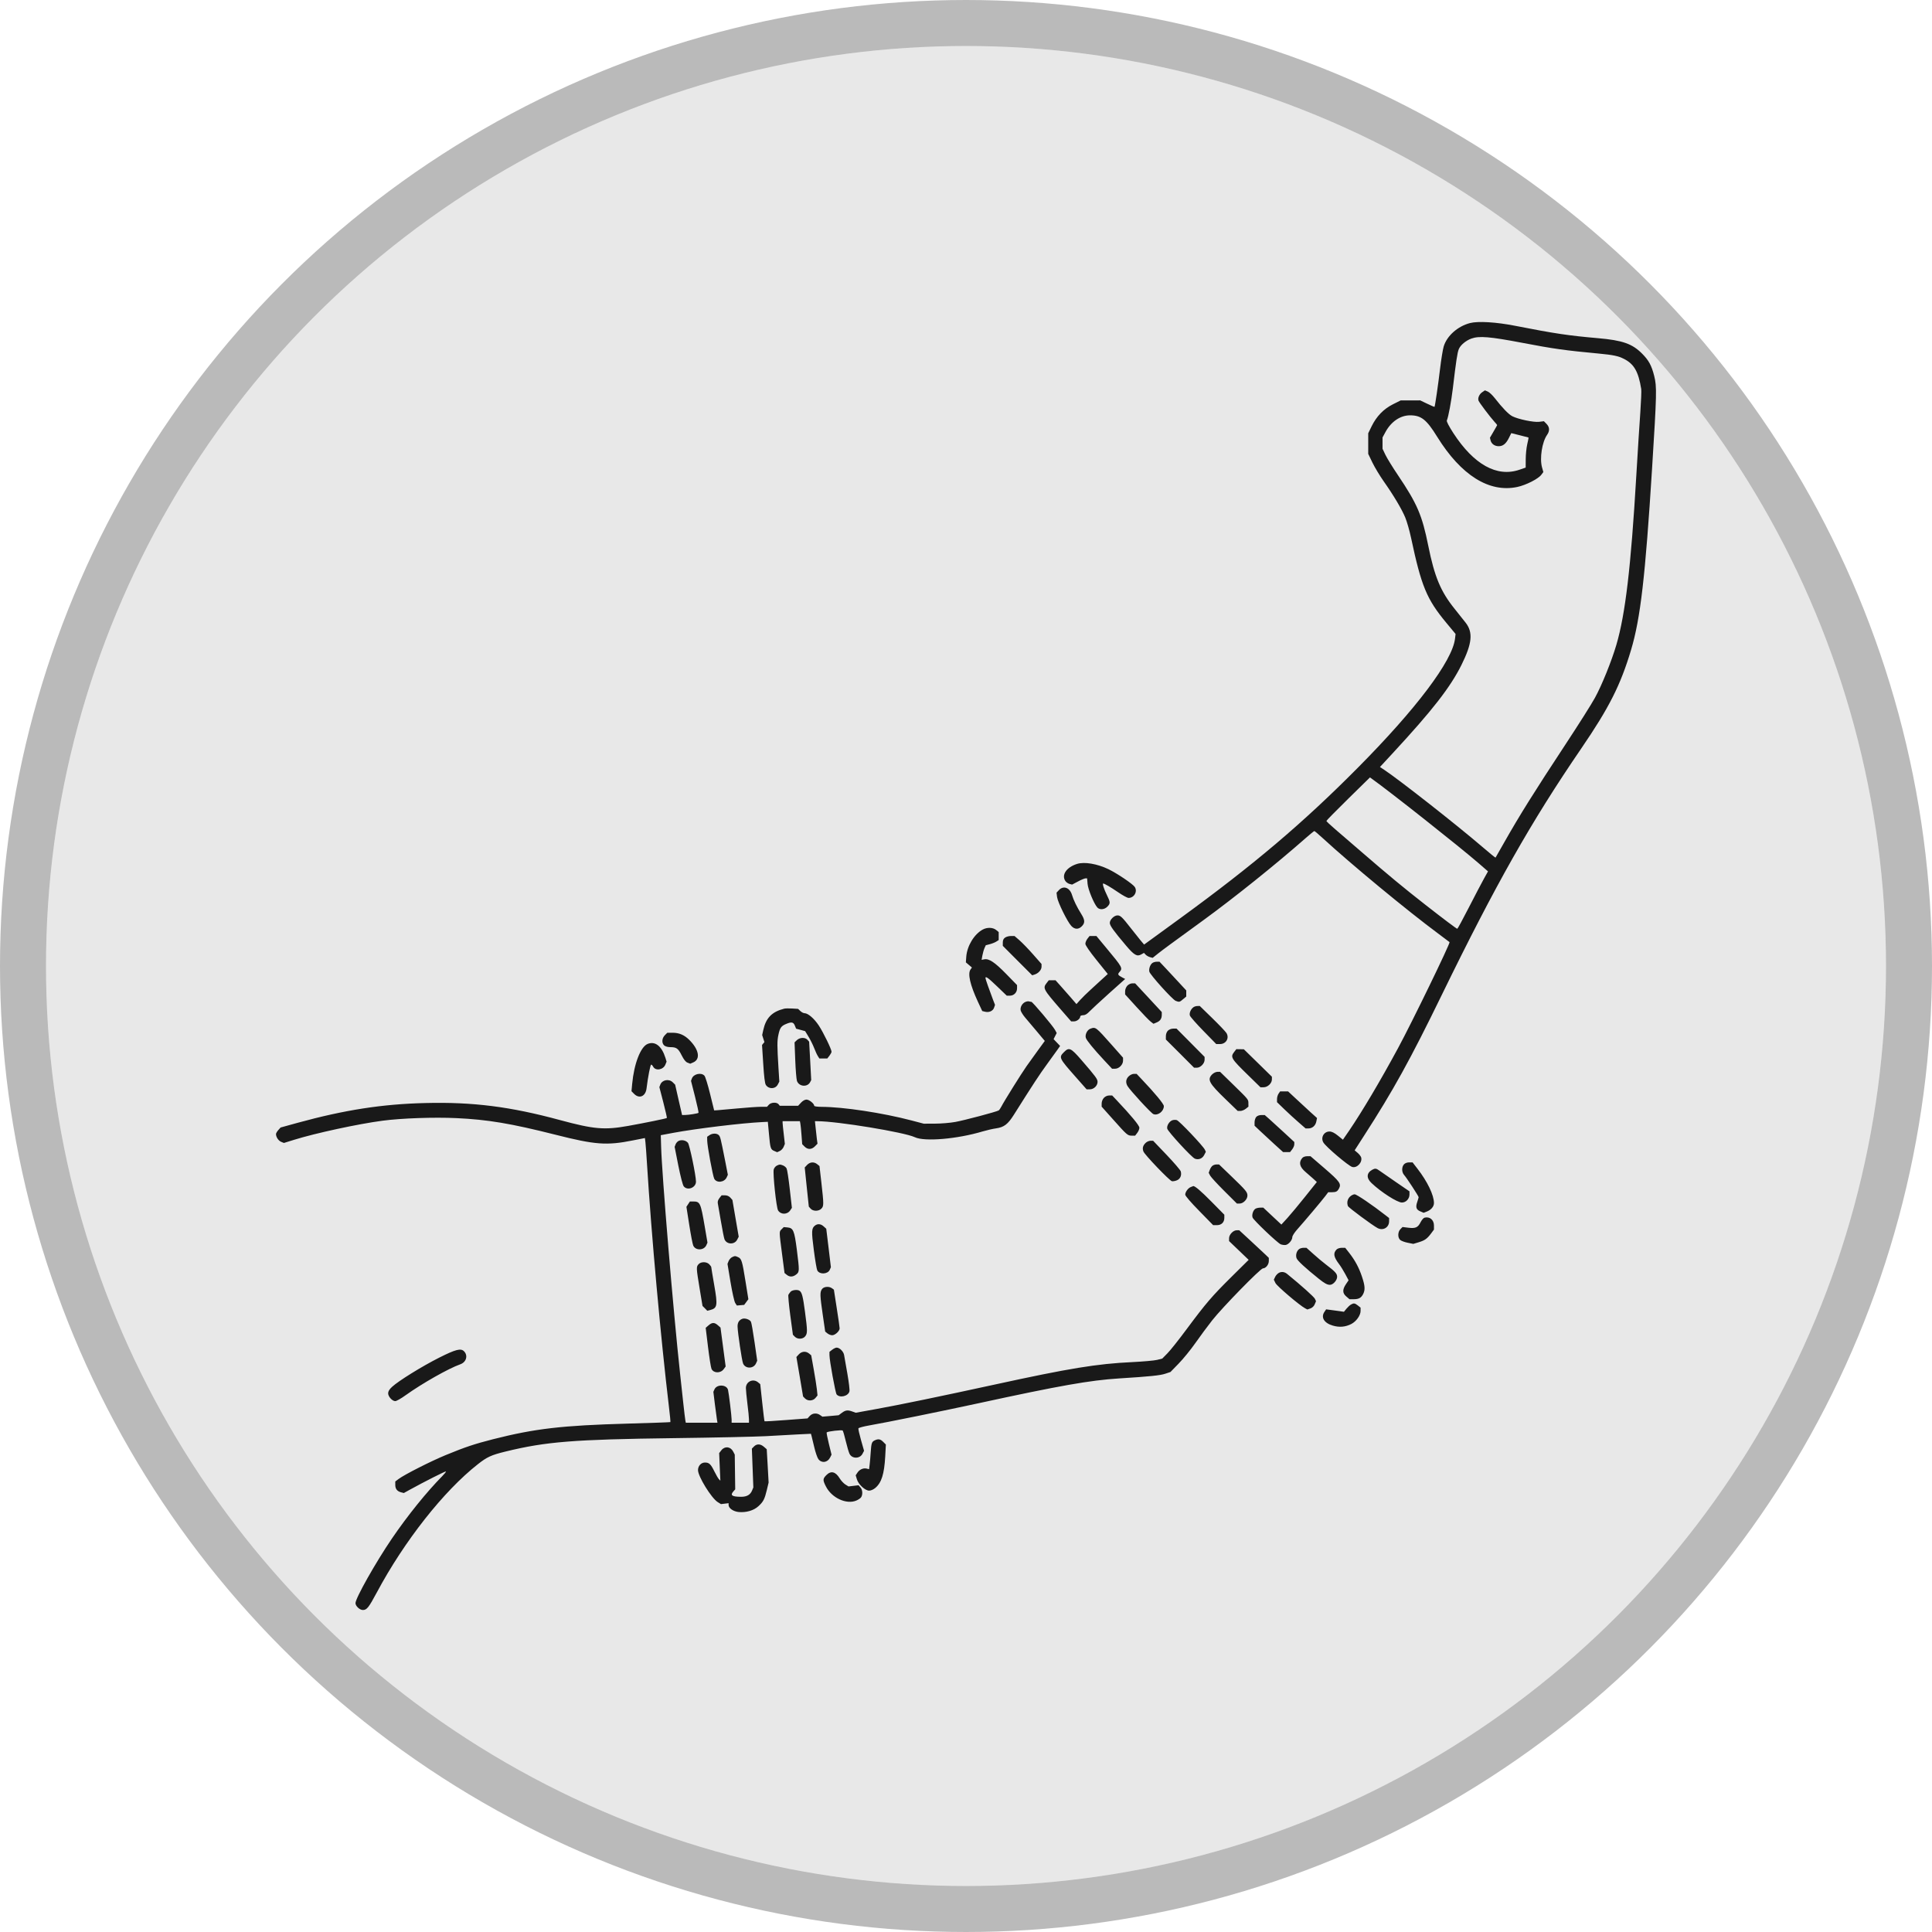
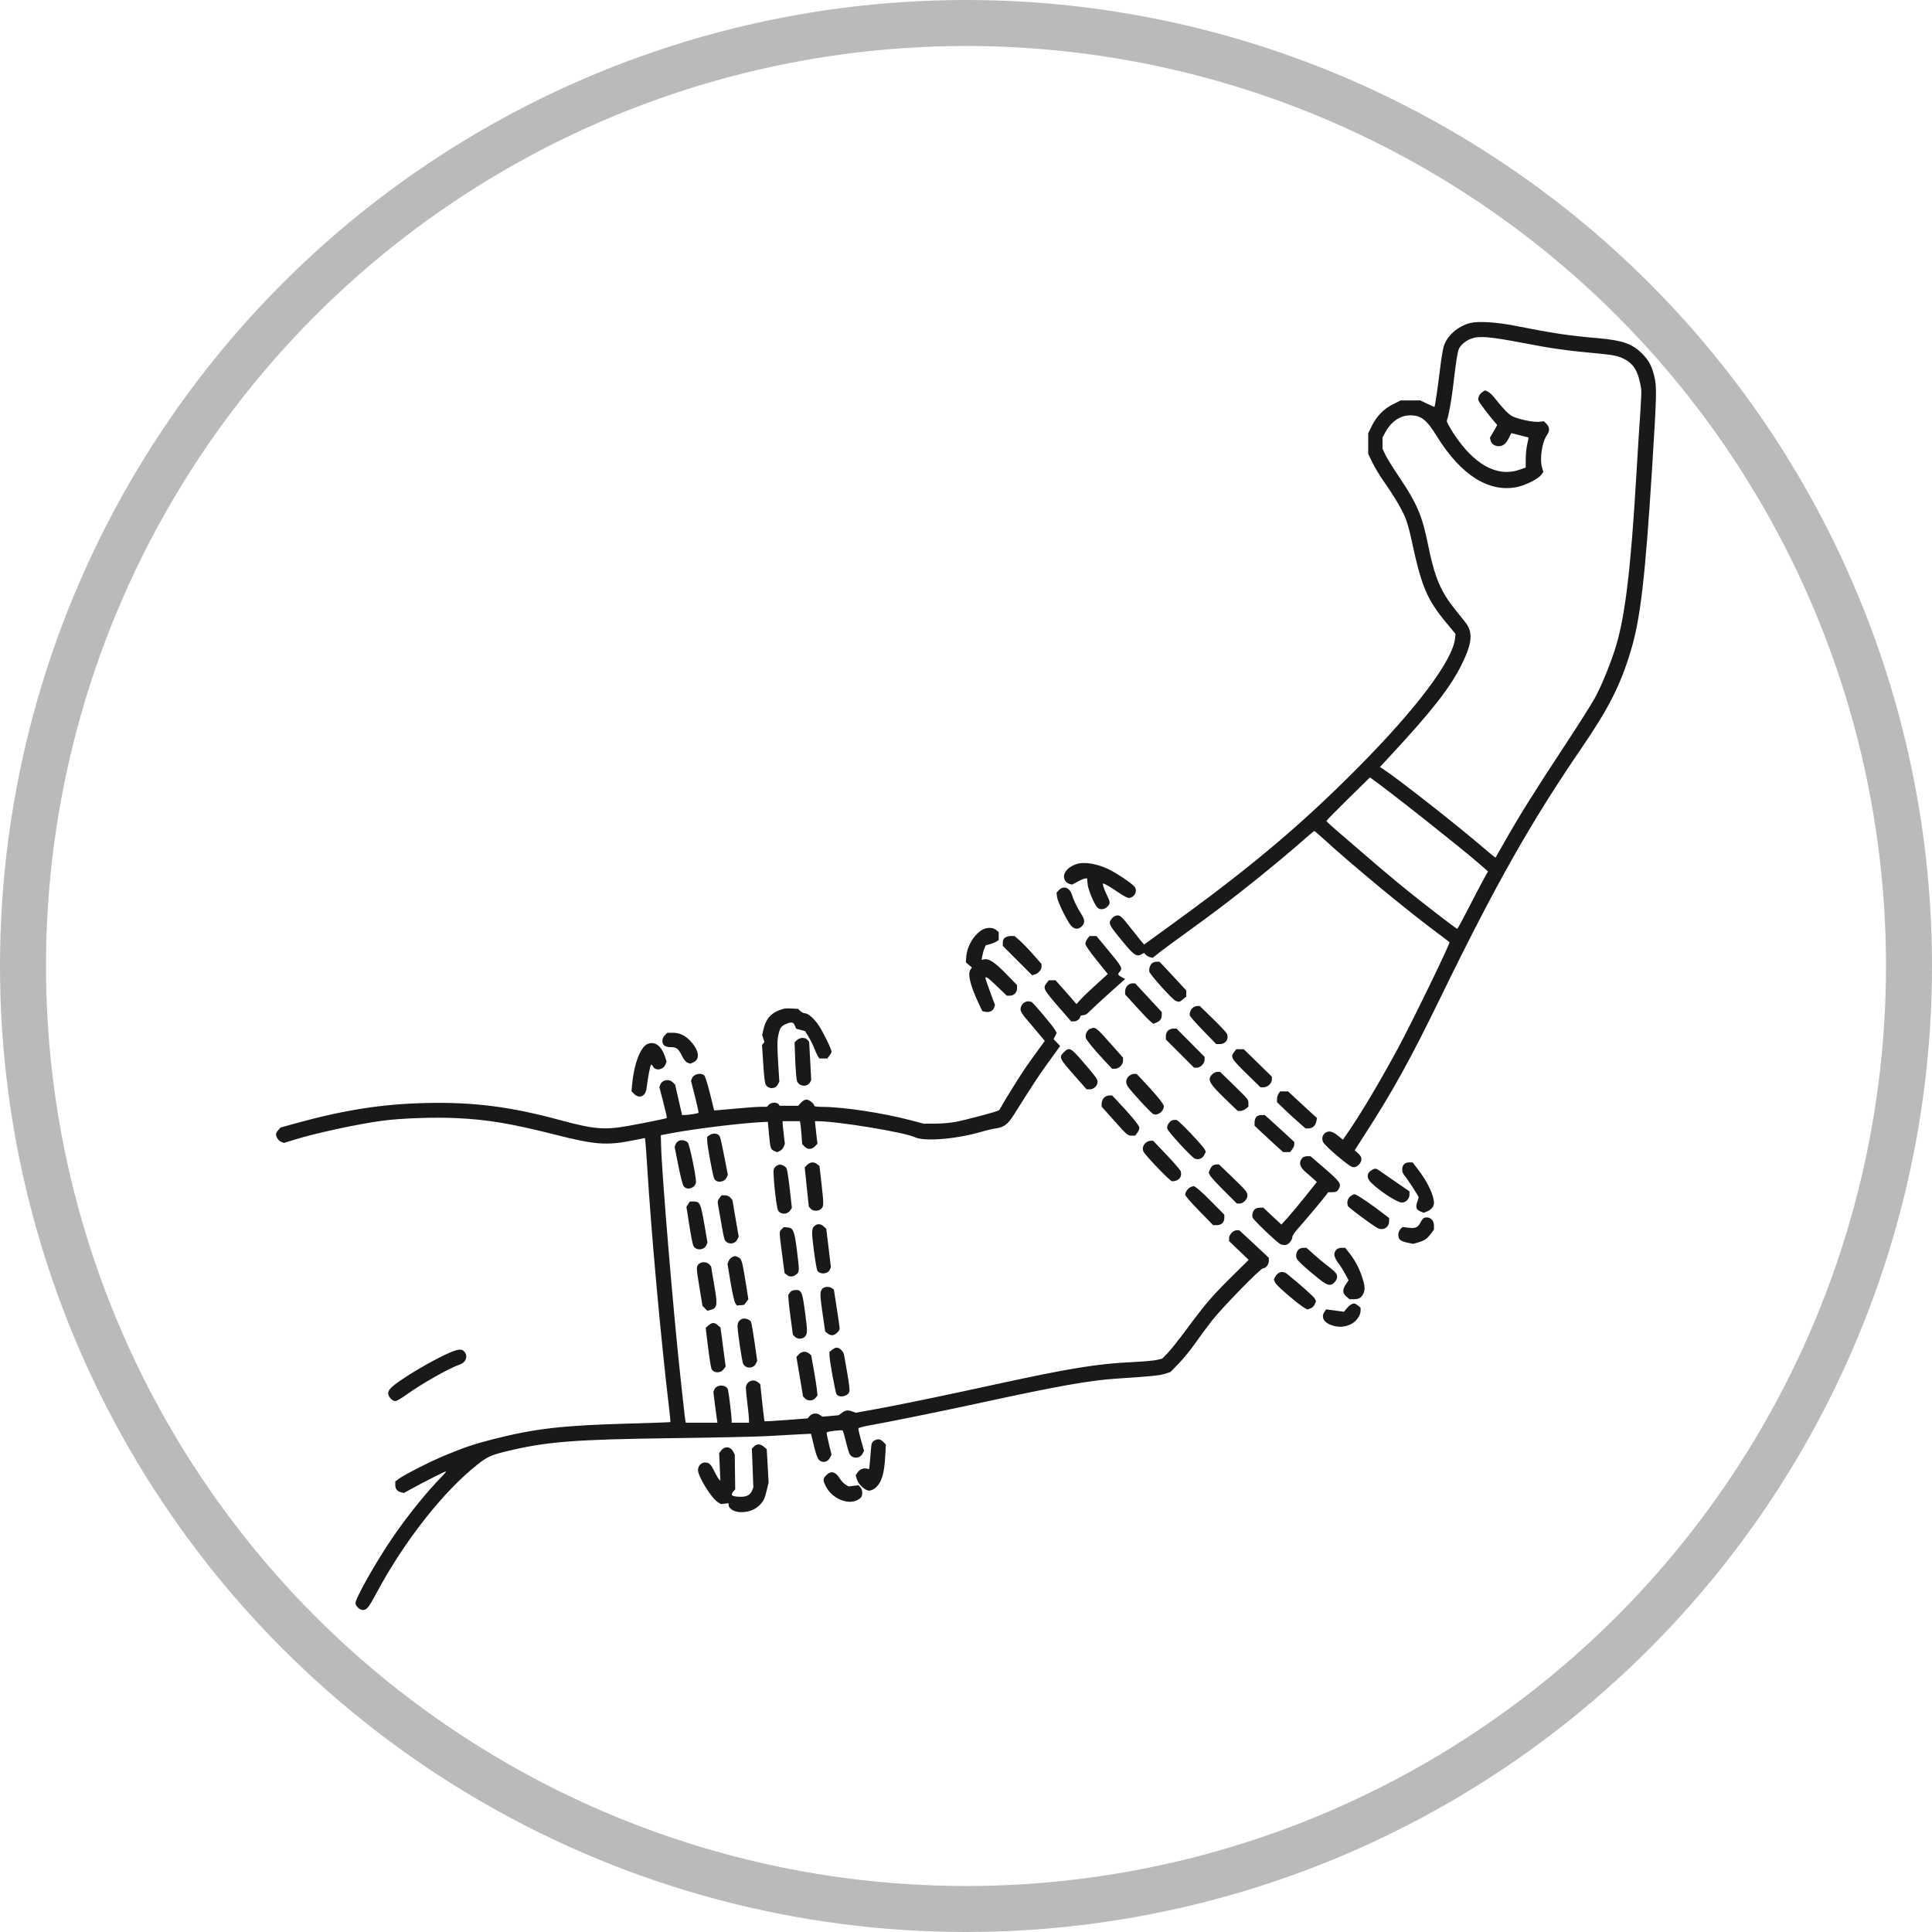
<svg xmlns="http://www.w3.org/2000/svg" fill="none" viewBox="0 0 42 42" height="42" width="42">
-   <circle fill-opacity="0.1" fill="#191919" r="20" cy="21" cx="21" />
  <circle stroke-opacity="0.3" stroke="#191919" r="20.5" cy="21" cx="21" />
  <path fill="#191919" d="M31.957 7.023C31.688 7.093 31.452 7.303 31.384 7.535C31.365 7.6 31.329 7.819 31.305 8.022C31.264 8.371 31.196 8.831 31.185 8.844C31.182 8.848 31.111 8.818 31.027 8.777L30.874 8.704L30.661 8.705L30.449 8.705L30.281 8.789C30.079 8.89 29.924 9.05 29.817 9.269L29.744 9.419V9.643V9.867L29.836 10.058C29.887 10.162 29.996 10.343 30.078 10.46C30.293 10.764 30.475 11.07 30.55 11.253C30.586 11.34 30.642 11.537 30.675 11.691C30.899 12.745 31.015 13.025 31.439 13.536L31.643 13.782L31.631 13.883C31.575 14.367 30.788 15.411 29.508 16.7C28.323 17.894 27.254 18.799 25.666 19.956C25.484 20.089 25.23 20.273 25.103 20.366L24.872 20.534L24.798 20.447C24.757 20.398 24.662 20.279 24.586 20.181C24.395 19.936 24.358 19.9 24.293 19.9C24.22 19.9 24.126 19.993 24.126 20.064C24.126 20.122 24.21 20.238 24.48 20.557C24.656 20.765 24.719 20.801 24.812 20.747L24.869 20.715L24.907 20.755C24.928 20.776 24.971 20.8 25.002 20.808L25.058 20.823L25.174 20.73C25.278 20.647 25.465 20.51 26.165 20.001C26.832 19.515 27.737 18.79 28.387 18.217C28.481 18.134 28.565 18.066 28.573 18.066C28.58 18.066 28.66 18.134 28.751 18.217C29.372 18.788 30.591 19.796 31.273 20.301C31.395 20.391 31.502 20.472 31.512 20.481C31.533 20.5 30.69 22.236 30.392 22.786C30.007 23.498 29.612 24.164 29.328 24.581L29.194 24.776L29.084 24.687C29.007 24.625 28.952 24.598 28.902 24.598C28.779 24.598 28.705 24.731 28.77 24.838C28.827 24.933 29.307 25.34 29.394 25.368C29.498 25.401 29.623 25.268 29.59 25.16C29.582 25.135 29.547 25.09 29.512 25.061L29.449 25.007L29.649 24.696C30.29 23.702 30.655 23.042 31.346 21.623C32.514 19.227 33.283 17.868 34.376 16.27C34.98 15.386 35.228 14.897 35.458 14.128C35.662 13.447 35.768 12.532 35.915 10.177C36.017 8.549 36.02 8.408 35.961 8.173C35.903 7.943 35.843 7.834 35.696 7.686C35.484 7.473 35.271 7.398 34.741 7.352C34.091 7.295 33.809 7.253 32.935 7.082C32.522 7.001 32.133 6.978 31.957 7.023ZM31.987 7.36C31.866 7.404 31.749 7.502 31.713 7.59C31.682 7.665 31.654 7.847 31.583 8.447C31.549 8.728 31.487 9.063 31.453 9.141C31.444 9.162 31.497 9.264 31.595 9.416C32.04 10.1 32.542 10.379 33.03 10.212L33.167 10.165L33.168 9.983C33.168 9.882 33.183 9.736 33.201 9.657C33.22 9.579 33.232 9.513 33.229 9.511C33.225 9.51 33.14 9.488 33.038 9.462L32.854 9.416L32.801 9.523C32.738 9.648 32.673 9.7 32.58 9.7C32.493 9.7 32.423 9.65 32.404 9.575L32.39 9.516L32.468 9.382C32.511 9.309 32.547 9.245 32.547 9.241C32.547 9.236 32.521 9.204 32.489 9.17C32.396 9.068 32.157 8.752 32.142 8.71C32.121 8.653 32.159 8.567 32.225 8.524L32.281 8.486L32.343 8.512C32.377 8.526 32.445 8.591 32.495 8.655C32.66 8.867 32.796 9.008 32.877 9.049C33.005 9.114 33.341 9.184 33.459 9.17L33.563 9.157L33.62 9.215C33.689 9.285 33.693 9.368 33.632 9.454C33.523 9.609 33.468 9.963 33.522 10.159L33.551 10.262L33.506 10.322C33.441 10.41 33.173 10.546 32.986 10.586C32.374 10.717 31.761 10.332 31.241 9.492C31.012 9.121 30.895 9.029 30.655 9.029C30.444 9.028 30.243 9.164 30.12 9.39L30.055 9.51L30.055 9.633L30.055 9.756L30.119 9.89C30.155 9.964 30.276 10.161 30.389 10.328C30.809 10.952 30.915 11.198 31.049 11.863C31.185 12.539 31.319 12.859 31.621 13.234C31.722 13.359 31.832 13.498 31.865 13.541C32.026 13.752 32.002 13.989 31.772 14.453C31.529 14.941 31.141 15.44 30.271 16.38L29.999 16.674L30.093 16.736C30.436 16.965 31.677 17.94 32.222 18.408C32.378 18.542 32.508 18.648 32.512 18.644C32.515 18.64 32.6 18.491 32.701 18.312C33.037 17.72 33.348 17.222 34.044 16.165C34.316 15.752 34.599 15.305 34.673 15.169C34.822 14.899 35.033 14.375 35.138 14.02C35.334 13.351 35.455 12.333 35.572 10.337C35.603 9.808 35.643 9.184 35.66 8.95C35.676 8.717 35.685 8.495 35.679 8.458C35.618 8.078 35.523 7.913 35.302 7.801C35.18 7.739 35.069 7.716 34.763 7.687C34.026 7.618 33.773 7.583 33.09 7.452C32.391 7.319 32.157 7.299 31.987 7.36ZM29.308 17.365C29.048 17.621 28.835 17.837 28.835 17.847C28.835 17.856 28.921 17.937 29.025 18.026C29.129 18.116 29.384 18.335 29.59 18.513C30.194 19.035 30.512 19.298 30.985 19.668C31.388 19.983 31.665 20.191 31.68 20.191C31.688 20.191 31.801 19.982 31.932 19.727C32.063 19.471 32.21 19.191 32.259 19.103L32.348 18.943L32.143 18.765C31.734 18.41 30.218 17.211 29.823 16.93L29.782 16.9L29.308 17.365ZM23.417 18.78C23.184 18.852 23.069 19.021 23.162 19.155C23.18 19.18 23.22 19.208 23.251 19.216L23.307 19.23L23.434 19.163C23.504 19.125 23.578 19.095 23.597 19.095L23.633 19.095L23.643 19.215C23.653 19.335 23.781 19.645 23.854 19.727C23.905 19.784 24.008 19.776 24.072 19.711C24.141 19.641 24.14 19.614 24.063 19.458C23.999 19.328 23.96 19.207 23.983 19.207C24.011 19.207 24.146 19.287 24.312 19.4C24.408 19.466 24.508 19.52 24.534 19.52C24.655 19.52 24.734 19.381 24.669 19.282C24.626 19.216 24.286 18.987 24.096 18.895C23.851 18.778 23.576 18.731 23.417 18.78ZM23.019 19.351L22.968 19.406L22.98 19.502C22.995 19.614 23.202 20.035 23.288 20.128C23.361 20.207 23.445 20.21 23.518 20.136C23.59 20.064 23.587 19.999 23.506 19.87C23.412 19.72 23.338 19.569 23.305 19.457C23.257 19.295 23.119 19.244 23.019 19.351ZM21.367 20.206C21.18 20.305 21.024 20.561 21.006 20.797L20.997 20.921L21.063 20.977L21.129 21.033L21.099 21.075C21.033 21.165 21.088 21.407 21.257 21.773L21.353 21.979L21.413 21.994C21.5 22.016 21.585 21.979 21.61 21.907L21.631 21.845L21.59 21.74C21.511 21.533 21.423 21.284 21.423 21.263C21.423 21.214 21.48 21.255 21.677 21.444L21.886 21.645H21.954C22.042 21.645 22.11 21.575 22.11 21.485V21.415L21.873 21.172C21.626 20.919 21.498 20.834 21.398 20.855L21.339 20.866L21.357 20.768C21.367 20.714 21.388 20.642 21.403 20.609L21.43 20.549L21.521 20.525C21.57 20.512 21.634 20.486 21.661 20.468L21.711 20.436V20.349V20.262L21.653 20.215C21.583 20.16 21.462 20.156 21.367 20.206ZM21.849 20.383C21.815 20.406 21.8 20.44 21.8 20.49V20.562L22.119 20.882L22.439 21.202L22.49 21.186C22.573 21.161 22.642 21.084 22.642 21.017V20.956L22.456 20.745C22.354 20.629 22.221 20.492 22.162 20.441L22.055 20.348L21.976 20.348C21.933 20.348 21.876 20.363 21.849 20.383ZM23.64 20.407C23.615 20.439 23.595 20.489 23.595 20.517C23.595 20.549 23.686 20.682 23.838 20.871L24.082 21.174L23.977 21.27C23.92 21.323 23.803 21.43 23.717 21.508C23.631 21.586 23.525 21.69 23.481 21.739L23.401 21.828L23.271 21.677C23.199 21.594 23.096 21.477 23.043 21.418L22.946 21.31H22.873H22.8L22.754 21.369C22.666 21.482 22.677 21.503 23.058 21.942L23.286 22.204H23.348C23.41 22.204 23.484 22.146 23.484 22.096C23.484 22.082 23.512 22.07 23.546 22.07C23.588 22.07 23.632 22.045 23.684 21.989C23.726 21.945 23.918 21.768 24.11 21.595L24.46 21.282L24.399 21.25C24.303 21.2 24.292 21.181 24.333 21.135C24.412 21.047 24.406 21.035 24.053 20.611L23.835 20.348H23.761H23.686L23.64 20.407ZM25.051 20.935C25.004 20.971 24.973 21.057 24.985 21.121C24.998 21.187 25.488 21.731 25.559 21.758C25.636 21.788 25.644 21.786 25.72 21.721L25.788 21.664V21.597V21.531L25.629 21.359C25.542 21.264 25.411 21.124 25.339 21.047L25.207 20.907H25.147C25.114 20.907 25.071 20.92 25.051 20.935ZM24.507 21.428C24.479 21.459 24.459 21.509 24.459 21.549V21.618L24.708 21.892C24.845 22.043 24.984 22.187 25.017 22.211L25.076 22.256L25.145 22.227C25.223 22.194 25.256 22.144 25.256 22.059V22.001L24.967 21.689L24.677 21.377H24.616C24.581 21.377 24.535 21.399 24.507 21.428ZM22.294 21.78C22.222 21.809 22.172 21.898 22.189 21.967C22.197 21.998 22.24 22.067 22.285 22.12C22.33 22.173 22.444 22.309 22.54 22.422L22.713 22.629L22.57 22.825C22.492 22.933 22.378 23.091 22.317 23.177C22.2 23.344 21.831 23.935 21.77 24.054C21.75 24.093 21.723 24.132 21.71 24.14C21.664 24.169 20.967 24.354 20.769 24.39C20.66 24.41 20.46 24.427 20.326 24.427L20.082 24.428L19.816 24.358C19.185 24.192 18.332 24.063 17.861 24.062C17.764 24.061 17.7 24.052 17.7 24.038C17.7 23.992 17.59 23.904 17.533 23.904C17.496 23.904 17.451 23.93 17.412 23.972L17.35 24.039H17.151H16.952L16.925 24.005C16.884 23.956 16.762 23.963 16.714 24.016L16.674 24.061H16.538C16.462 24.061 16.237 24.077 16.037 24.096C15.836 24.115 15.639 24.133 15.599 24.135L15.525 24.139L15.437 23.782C15.389 23.586 15.334 23.407 15.314 23.385C15.245 23.309 15.079 23.345 15.041 23.445L15.022 23.497L15.109 23.839C15.156 24.027 15.191 24.186 15.185 24.192C15.171 24.206 14.98 24.237 14.896 24.239L14.828 24.24L14.752 23.91L14.677 23.58L14.627 23.53C14.544 23.446 14.394 23.473 14.354 23.58L14.334 23.633L14.42 23.964C14.467 24.147 14.502 24.3 14.497 24.304C14.486 24.316 14.025 24.41 13.657 24.476C13.136 24.569 12.913 24.549 12.172 24.349C11.096 24.057 10.277 23.953 9.247 23.979C8.312 24.001 7.489 24.129 6.466 24.41L6.1 24.511L6.05 24.567C6.022 24.598 6 24.637 6 24.654C6 24.718 6.052 24.797 6.111 24.822L6.172 24.847L6.391 24.779C6.856 24.634 7.78 24.434 8.318 24.363C8.725 24.309 9.437 24.284 9.922 24.307C10.599 24.338 11.11 24.424 12.072 24.667C12.94 24.887 13.188 24.906 13.761 24.791L14.02 24.74L14.031 24.831C14.037 24.881 14.053 25.099 14.066 25.314C14.159 26.823 14.364 29.088 14.544 30.6C14.565 30.769 14.578 30.911 14.573 30.915C14.568 30.919 14.151 30.934 13.645 30.948C12.217 30.988 11.632 31.056 10.72 31.287C10.317 31.39 10.112 31.458 9.69 31.632C9.368 31.764 8.791 32.057 8.665 32.152L8.593 32.206V32.282C8.593 32.367 8.635 32.421 8.721 32.442L8.779 32.457L8.913 32.383C9.223 32.212 9.684 31.979 9.694 31.988C9.7 31.994 9.666 32.037 9.619 32.085C9.277 32.431 8.862 32.945 8.521 33.445C8.167 33.965 7.728 34.743 7.728 34.851C7.728 34.914 7.82 35 7.888 35C7.974 35 8.014 34.95 8.192 34.618C8.791 33.498 9.646 32.413 10.388 31.831C10.588 31.673 10.68 31.631 10.991 31.555C11.868 31.34 12.473 31.292 14.642 31.264C15.526 31.253 16.428 31.233 16.648 31.221C16.867 31.209 17.177 31.192 17.338 31.183L17.629 31.169L17.641 31.211C17.648 31.234 17.675 31.346 17.701 31.459C17.727 31.572 17.768 31.691 17.792 31.722C17.863 31.813 17.989 31.796 18.045 31.687L18.077 31.623L18.019 31.387C17.987 31.257 17.965 31.145 17.972 31.139C17.996 31.115 18.302 31.08 18.319 31.099C18.329 31.11 18.36 31.215 18.387 31.331C18.415 31.448 18.451 31.571 18.468 31.605C18.524 31.717 18.694 31.715 18.751 31.602L18.784 31.539L18.718 31.307C18.682 31.18 18.656 31.065 18.661 31.051C18.666 31.038 18.774 31.009 18.9 30.987C19.256 30.926 20.495 30.674 21.279 30.504C23.037 30.122 23.696 30.006 24.326 29.966C24.996 29.924 25.222 29.901 25.334 29.863L25.445 29.826L25.622 29.644C25.72 29.544 25.884 29.343 25.987 29.196C26.09 29.049 26.254 28.827 26.351 28.704C26.57 28.425 27.402 27.573 27.456 27.573C27.517 27.573 27.583 27.491 27.583 27.414V27.345L27.511 27.275C27.471 27.236 27.326 27.101 27.189 26.975L26.94 26.745H26.884C26.809 26.745 26.719 26.839 26.719 26.918L26.719 26.98L26.932 27.184L27.145 27.388L26.775 27.754C26.346 28.179 26.217 28.329 25.798 28.893C25.629 29.121 25.441 29.358 25.379 29.42L25.267 29.534L25.157 29.562C25.096 29.578 24.852 29.599 24.614 29.611C23.847 29.647 23.247 29.745 21.611 30.102C20.463 30.352 19.56 30.539 19.066 30.628L18.603 30.712L18.532 30.686C18.429 30.648 18.382 30.654 18.302 30.713L18.231 30.766L18.055 30.782L17.878 30.797L17.828 30.762C17.755 30.711 17.662 30.719 17.604 30.781L17.555 30.835L17.091 30.87C16.837 30.89 16.625 30.902 16.62 30.897C16.616 30.893 16.593 30.709 16.57 30.489L16.527 30.09L16.48 30.051C16.371 29.961 16.215 30.034 16.215 30.175C16.215 30.215 16.23 30.369 16.248 30.516C16.267 30.663 16.282 30.816 16.282 30.856L16.282 30.929H16.094H15.905V30.863C15.905 30.79 15.846 30.299 15.827 30.217C15.8 30.097 15.584 30.087 15.532 30.203L15.508 30.257L15.54 30.52C15.558 30.665 15.578 30.816 15.585 30.856L15.597 30.929H15.253H14.909L14.899 30.878C14.894 30.851 14.873 30.682 14.854 30.504C14.835 30.325 14.804 30.043 14.786 29.877C14.636 28.502 14.389 25.54 14.372 24.923L14.365 24.678L14.631 24.628C15.136 24.534 16.137 24.413 16.57 24.393L16.692 24.387L16.717 24.655C16.745 24.966 16.752 24.988 16.834 25.022L16.895 25.048L16.953 25.021C16.984 25.007 17.022 24.966 17.036 24.931L17.062 24.867L17.038 24.656C17.024 24.54 17.013 24.429 17.013 24.41V24.374H17.201H17.389L17.399 24.425C17.405 24.452 17.416 24.564 17.424 24.674L17.439 24.873L17.491 24.926C17.559 24.994 17.644 24.993 17.715 24.921L17.772 24.863L17.759 24.77C17.753 24.718 17.74 24.608 17.732 24.525L17.716 24.374H17.77C18.2 24.374 19.661 24.614 19.888 24.722C20.099 24.823 20.813 24.761 21.363 24.596C21.45 24.57 21.58 24.54 21.651 24.53C21.828 24.505 21.911 24.441 22.044 24.229C22.456 23.575 22.595 23.362 22.758 23.139C22.859 23 22.966 22.853 22.994 22.812L23.046 22.738L22.975 22.664L22.904 22.59L22.938 22.523L22.972 22.457L22.934 22.387C22.887 22.301 22.447 21.779 22.421 21.779C22.41 21.779 22.388 21.775 22.372 21.77C22.356 21.764 22.321 21.769 22.294 21.78ZM25.942 21.898C25.885 21.941 25.851 22.023 25.867 22.077C25.876 22.104 26.008 22.255 26.161 22.411L26.44 22.697H26.521C26.654 22.697 26.73 22.567 26.661 22.456C26.639 22.422 26.5 22.276 26.352 22.132L26.082 21.869L26.029 21.87C26 21.87 25.961 21.883 25.942 21.898ZM17.046 21.928C16.78 21.996 16.651 22.128 16.592 22.396L16.569 22.501L16.593 22.577L16.618 22.654L16.592 22.685L16.566 22.717L16.592 23.126C16.609 23.402 16.627 23.551 16.648 23.584C16.712 23.683 16.858 23.678 16.91 23.574L16.942 23.513L16.923 23.211C16.894 22.737 16.893 22.627 16.922 22.495C16.954 22.345 16.983 22.304 17.087 22.261C17.206 22.21 17.248 22.218 17.279 22.295L17.307 22.363L17.405 22.389L17.503 22.416L17.578 22.539C17.619 22.607 17.674 22.718 17.7 22.786C17.726 22.854 17.762 22.932 17.78 22.959L17.812 23.01H17.898H17.985L18.031 22.951C18.056 22.918 18.077 22.879 18.077 22.864C18.077 22.81 17.899 22.444 17.8 22.294C17.7 22.142 17.565 22.026 17.49 22.026C17.467 22.026 17.426 22.005 17.399 21.979L17.35 21.932L17.22 21.924C17.149 21.92 17.071 21.921 17.046 21.928ZM23.702 22.364C23.634 22.389 23.584 22.493 23.605 22.562C23.623 22.619 23.772 22.801 24.003 23.049L24.175 23.233H24.241C24.326 23.233 24.414 23.145 24.414 23.058V22.993L24.169 22.716C23.817 22.319 23.819 22.321 23.702 22.364ZM25.389 22.406C25.363 22.432 25.345 22.48 25.345 22.524V22.598L25.652 22.904L25.958 23.211H26.018C26.098 23.211 26.187 23.119 26.187 23.038V22.976L25.882 22.668L25.577 22.361H25.506C25.463 22.361 25.416 22.38 25.389 22.406ZM14.453 22.505C14.388 22.571 14.381 22.674 14.439 22.727C14.463 22.749 14.517 22.764 14.573 22.764C14.706 22.764 14.744 22.792 14.82 22.944C14.866 23.035 14.906 23.086 14.946 23.101L15.005 23.124L15.068 23.097C15.234 23.028 15.197 22.815 14.981 22.603C14.874 22.498 14.762 22.451 14.62 22.451H14.507L14.453 22.505ZM17.324 22.611L17.273 22.66L17.288 23.046C17.296 23.258 17.313 23.461 17.325 23.498C17.369 23.623 17.55 23.64 17.611 23.526L17.635 23.48L17.613 23.062L17.59 22.645L17.553 22.604C17.502 22.547 17.389 22.551 17.324 22.611ZM14.077 22.695C13.925 22.759 13.784 23.124 13.743 23.562L13.728 23.722L13.785 23.78C13.898 23.893 14.033 23.835 14.055 23.664C14.086 23.409 14.138 23.144 14.156 23.144C14.166 23.144 14.186 23.163 14.198 23.187C14.251 23.287 14.418 23.259 14.465 23.143L14.491 23.079L14.465 22.994C14.384 22.738 14.24 22.627 14.077 22.695ZM23.128 22.874C23.015 22.987 23.022 23.002 23.38 23.407L23.622 23.681H23.693C23.779 23.681 23.86 23.602 23.86 23.519C23.86 23.458 23.823 23.407 23.512 23.047C23.278 22.777 23.24 22.76 23.128 22.874ZM26.831 22.867C26.743 22.981 26.761 23.011 27.132 23.373L27.401 23.636H27.471C27.558 23.636 27.65 23.55 27.65 23.466V23.407L27.345 23.108L27.04 22.81L26.959 22.809L26.877 22.808L26.831 22.867ZM26.352 23.355C26.239 23.47 26.282 23.548 26.646 23.899L26.907 24.151H26.965C26.997 24.151 27.049 24.13 27.082 24.104L27.14 24.058L27.139 23.987C27.139 23.899 27.145 23.907 26.804 23.574L26.524 23.301H26.465C26.433 23.301 26.383 23.325 26.352 23.355ZM24.535 23.4C24.476 23.46 24.467 23.53 24.509 23.606C24.559 23.695 25.023 24.2 25.074 24.22C25.172 24.258 25.301 24.159 25.301 24.046C25.301 23.999 25.108 23.765 24.811 23.453L24.709 23.345H24.649C24.616 23.345 24.566 23.369 24.535 23.4ZM27.795 23.775C27.776 23.803 27.761 23.855 27.761 23.893V23.96L27.921 24.115C28.009 24.2 28.149 24.328 28.232 24.4L28.382 24.531H28.445C28.53 24.531 28.599 24.469 28.616 24.379L28.631 24.305L28.49 24.178C28.413 24.107 28.272 23.977 28.176 23.888L28.002 23.726H27.916H27.829L27.795 23.775ZM23.997 23.867C23.969 23.897 23.949 23.948 23.949 23.988V24.058L24.195 24.333C24.5 24.676 24.514 24.688 24.604 24.688H24.677L24.723 24.628C24.748 24.596 24.769 24.546 24.769 24.516C24.769 24.467 24.593 24.254 24.269 23.911L24.178 23.815H24.112C24.071 23.815 24.027 23.835 23.997 23.867ZM27.31 24.281C27.29 24.303 27.273 24.356 27.273 24.397V24.472L27.389 24.582C27.453 24.643 27.593 24.772 27.699 24.869L27.893 25.045H27.969H28.045L28.091 24.986C28.116 24.954 28.137 24.905 28.137 24.877V24.826L27.91 24.616C27.785 24.501 27.64 24.369 27.589 24.323L27.494 24.24H27.42C27.377 24.24 27.331 24.257 27.31 24.281ZM25.484 24.354C25.417 24.379 25.36 24.475 25.375 24.537C25.391 24.601 25.907 25.162 25.975 25.188C26.054 25.22 26.138 25.187 26.178 25.109L26.214 25.039L26.192 24.992C26.154 24.912 25.635 24.364 25.582 24.35C25.555 24.342 25.511 24.344 25.484 24.354ZM15.423 24.678L15.373 24.712L15.374 24.795C15.374 24.905 15.496 25.567 15.527 25.625C15.58 25.724 15.748 25.705 15.798 25.594L15.823 25.539L15.763 25.231C15.665 24.736 15.659 24.711 15.625 24.676C15.582 24.633 15.485 24.634 15.423 24.678ZM14.758 24.8C14.731 24.811 14.698 24.846 14.687 24.876L14.666 24.932L14.746 25.338C14.794 25.577 14.842 25.762 14.864 25.79C14.945 25.891 15.13 25.82 15.13 25.687C15.13 25.556 14.991 24.887 14.955 24.844C14.911 24.791 14.825 24.772 14.758 24.8ZM24.908 24.843C24.845 24.902 24.83 24.96 24.857 25.032C24.884 25.104 25.42 25.663 25.476 25.678C25.498 25.683 25.547 25.675 25.585 25.659C25.659 25.628 25.692 25.551 25.669 25.465C25.661 25.437 25.523 25.276 25.362 25.107L25.068 24.799L25.011 24.799C24.98 24.799 24.934 24.819 24.908 24.843ZM28.31 25.174C28.228 25.271 28.252 25.369 28.386 25.482C28.426 25.516 28.496 25.578 28.543 25.619L28.627 25.696L28.373 26.014C28.234 26.189 28.06 26.397 27.988 26.477L27.856 26.621L27.659 26.437L27.463 26.253H27.4C27.365 26.253 27.318 26.263 27.296 26.275C27.244 26.303 27.208 26.408 27.23 26.468C27.251 26.527 27.767 27.017 27.841 27.05C27.873 27.063 27.922 27.069 27.952 27.064C28.016 27.051 28.093 26.959 28.094 26.893C28.094 26.867 28.14 26.796 28.194 26.734C28.354 26.555 28.743 26.093 28.811 26.002L28.874 25.918L28.954 25.918C29.048 25.917 29.073 25.903 29.111 25.832C29.161 25.735 29.121 25.68 28.8 25.403L28.489 25.135H28.416C28.374 25.135 28.329 25.151 28.31 25.174ZM17.545 25.325L17.494 25.38L17.538 25.806L17.583 26.231L17.623 26.276C17.676 26.335 17.797 26.335 17.855 26.276C17.91 26.221 17.91 26.186 17.857 25.717L17.815 25.349L17.766 25.309C17.697 25.252 17.607 25.259 17.545 25.325ZM30.521 25.312C30.468 25.371 30.47 25.483 30.525 25.544C30.577 25.601 30.841 26.005 30.84 26.026C30.84 26.034 30.826 26.08 30.81 26.128C30.77 26.243 30.787 26.297 30.876 26.334L30.949 26.365L31.011 26.341C31.111 26.303 31.173 26.231 31.173 26.153C31.173 25.981 31.03 25.684 30.813 25.405L30.708 25.269H30.634C30.589 25.269 30.544 25.286 30.521 25.312ZM16.885 25.341C16.858 25.355 16.828 25.392 16.82 25.424C16.798 25.512 16.877 26.256 16.915 26.314C16.976 26.41 17.118 26.407 17.181 26.309L17.215 26.257L17.169 25.851C17.144 25.627 17.113 25.425 17.1 25.401C17.087 25.376 17.052 25.347 17.021 25.335C16.955 25.31 16.95 25.31 16.885 25.341ZM26.359 25.342C26.338 25.357 26.312 25.398 26.299 25.433L26.276 25.495L26.307 25.556C26.325 25.589 26.462 25.739 26.614 25.89L26.889 26.164H26.949C27.028 26.164 27.118 26.072 27.118 25.991C27.118 25.915 27.087 25.878 26.76 25.563L26.501 25.314H26.448C26.419 25.314 26.379 25.326 26.359 25.342ZM29.832 25.429C29.706 25.499 29.699 25.609 29.816 25.719C30.022 25.915 30.376 26.142 30.476 26.142C30.565 26.142 30.641 26.061 30.641 25.968V25.899L30.359 25.706C30.203 25.599 30.042 25.488 30.001 25.458C29.917 25.397 29.897 25.394 29.832 25.429ZM25.885 25.806C25.826 25.83 25.766 25.913 25.766 25.971C25.766 25.997 25.889 26.14 26.07 26.324L26.373 26.634H26.454C26.553 26.634 26.616 26.572 26.616 26.475V26.407L26.34 26.127C26.11 25.894 25.974 25.777 25.939 25.785C25.935 25.786 25.911 25.795 25.885 25.806ZM29.344 26.017C29.291 26.071 29.276 26.146 29.303 26.219C29.316 26.253 29.834 26.637 29.947 26.697C30.067 26.761 30.198 26.684 30.198 26.549V26.479L30.126 26.423C29.84 26.199 29.493 25.963 29.449 25.963C29.421 25.963 29.374 25.987 29.344 26.017ZM15.64 26.045C15.609 26.085 15.597 26.124 15.605 26.162C15.612 26.194 15.642 26.371 15.673 26.555C15.704 26.74 15.739 26.914 15.75 26.942C15.799 27.057 15.968 27.062 16.026 26.949L16.059 26.885L15.99 26.485L15.922 26.086L15.877 26.035C15.847 26.003 15.806 25.985 15.759 25.985H15.687L15.64 26.045ZM14.96 26.177L14.922 26.235L14.984 26.63C15.018 26.847 15.057 27.05 15.071 27.079C15.123 27.191 15.303 27.185 15.355 27.07L15.38 27.014L15.32 26.662C15.231 26.143 15.22 26.119 15.065 26.119H14.998L14.96 26.177ZM30.968 26.471C30.946 26.476 30.909 26.52 30.884 26.567C30.825 26.685 30.775 26.708 30.619 26.69L30.49 26.674L30.444 26.721C30.385 26.78 30.382 26.904 30.438 26.954C30.46 26.975 30.534 27.003 30.601 27.016L30.724 27.041L30.843 27.005C30.974 26.965 31.023 26.931 31.113 26.811L31.173 26.73V26.641C31.173 26.519 31.08 26.442 30.968 26.471ZM17.718 26.642C17.641 26.701 17.638 26.766 17.692 27.177C17.72 27.395 17.754 27.594 17.767 27.618C17.816 27.711 17.994 27.702 18.038 27.605L18.063 27.548L18.013 27.13L17.962 26.712L17.907 26.662C17.846 26.605 17.775 26.598 17.718 26.642ZM16.992 26.722C16.936 26.778 16.936 26.758 17.001 27.26L17.055 27.674L17.103 27.713C17.167 27.765 17.238 27.762 17.309 27.706C17.381 27.649 17.381 27.633 17.322 27.163C17.269 26.751 17.245 26.694 17.117 26.683L17.038 26.676L16.992 26.722ZM28.242 27.154C28.187 27.195 28.162 27.284 28.186 27.352C28.204 27.405 28.377 27.565 28.669 27.799C28.795 27.9 28.853 27.931 28.912 27.931C28.98 27.931 29.068 27.833 29.068 27.757C29.068 27.688 29.028 27.644 28.824 27.489C28.757 27.438 28.634 27.336 28.552 27.261L28.401 27.126H28.34C28.306 27.126 28.262 27.138 28.242 27.154ZM29.058 27.161C28.977 27.243 28.991 27.324 29.113 27.484C29.146 27.527 29.205 27.623 29.245 27.697L29.317 27.832L29.259 27.918C29.18 28.035 29.183 28.114 29.269 28.186L29.337 28.244H29.426C29.537 28.244 29.59 28.216 29.633 28.133C29.68 28.041 29.675 27.953 29.609 27.756C29.544 27.56 29.457 27.398 29.331 27.237L29.244 27.126H29.169C29.127 27.126 29.078 27.142 29.058 27.161ZM15.912 27.331C15.886 27.344 15.853 27.382 15.839 27.415L15.815 27.476L15.881 27.873C15.918 28.094 15.963 28.296 15.983 28.326L16.019 28.381L16.098 28.374L16.178 28.367L16.223 28.306L16.269 28.244L16.207 27.858C16.136 27.413 16.121 27.364 16.047 27.33C15.982 27.3 15.976 27.3 15.912 27.331ZM15.186 27.483C15.134 27.54 15.135 27.56 15.209 28.009L15.272 28.39L15.324 28.442L15.376 28.495L15.435 28.48C15.595 28.439 15.605 28.384 15.527 27.939C15.491 27.733 15.462 27.556 15.462 27.546C15.462 27.536 15.442 27.508 15.418 27.484C15.36 27.425 15.238 27.425 15.186 27.483ZM27.805 27.669C27.774 27.685 27.736 27.725 27.721 27.758L27.692 27.819L27.727 27.892C27.759 27.959 28.253 28.379 28.373 28.442L28.421 28.467L28.488 28.444C28.528 28.429 28.565 28.395 28.581 28.354L28.609 28.287L28.585 28.235C28.566 28.193 28.294 27.949 27.982 27.695C27.926 27.649 27.863 27.64 27.805 27.669ZM17.868 28.026C17.822 28.091 17.825 28.163 17.887 28.59L17.939 28.947L17.988 28.987C18.015 29.009 18.062 29.027 18.091 29.027C18.155 29.027 18.254 28.935 18.253 28.877C18.253 28.855 18.225 28.657 18.19 28.437L18.128 28.036L18.087 28.006C18.022 27.958 17.907 27.968 17.868 28.026ZM17.186 28.082C17.168 28.104 17.146 28.133 17.139 28.147C17.131 28.161 17.149 28.363 17.18 28.594L17.237 29.016L17.279 29.059C17.338 29.119 17.453 29.115 17.504 29.051C17.556 28.986 17.555 28.933 17.499 28.512C17.455 28.18 17.433 28.095 17.381 28.06C17.336 28.029 17.22 28.043 17.186 28.082ZM29.368 28.36C29.344 28.374 29.3 28.415 29.27 28.451L29.216 28.517L29.12 28.503C29.067 28.496 28.98 28.484 28.927 28.477L28.829 28.464L28.794 28.516C28.709 28.637 28.784 28.762 28.973 28.817C29.117 28.86 29.248 28.848 29.377 28.782C29.485 28.726 29.578 28.595 29.578 28.498V28.427L29.519 28.38C29.453 28.328 29.429 28.325 29.368 28.36ZM16.137 28.67C16.065 28.697 16.031 28.755 16.034 28.843C16.039 28.985 16.127 29.572 16.153 29.639C16.201 29.76 16.38 29.76 16.435 29.639L16.461 29.581L16.403 29.176C16.371 28.953 16.336 28.754 16.325 28.734C16.299 28.684 16.194 28.649 16.137 28.67ZM15.403 28.812L15.341 28.866L15.392 29.284C15.42 29.514 15.454 29.727 15.467 29.757C15.511 29.855 15.663 29.859 15.733 29.764L15.775 29.706L15.719 29.283L15.663 28.86L15.605 28.809C15.532 28.745 15.48 28.745 15.403 28.812ZM18.091 29.342L18.032 29.388V29.46C18.032 29.575 18.161 30.281 18.187 30.313C18.256 30.397 18.44 30.353 18.466 30.247C18.474 30.218 18.453 30.044 18.421 29.862C18.389 29.68 18.357 29.498 18.35 29.457C18.337 29.38 18.252 29.296 18.188 29.296C18.167 29.296 18.123 29.317 18.091 29.342ZM9.546 29.515C9.175 29.702 8.665 30.018 8.524 30.148C8.464 30.203 8.438 30.247 8.438 30.289C8.438 30.361 8.527 30.459 8.593 30.459C8.619 30.459 8.722 30.401 8.821 30.329C9.182 30.071 9.753 29.748 10.005 29.659C10.137 29.613 10.179 29.468 10.087 29.375C10.017 29.305 9.904 29.335 9.546 29.515ZM17.366 29.442L17.313 29.5L17.386 29.929L17.458 30.358L17.5 30.401C17.561 30.463 17.674 30.457 17.728 30.39L17.772 30.336L17.758 30.202C17.75 30.128 17.719 29.931 17.689 29.765L17.635 29.463L17.588 29.424C17.519 29.368 17.429 29.375 17.366 29.442ZM19.014 31.313C18.951 31.344 18.942 31.372 18.928 31.575C18.922 31.669 18.912 31.789 18.905 31.842L18.893 31.939L18.841 31.926C18.769 31.908 18.685 31.945 18.64 32.014L18.602 32.072L18.628 32.158C18.661 32.27 18.807 32.405 18.895 32.405C18.933 32.405 18.989 32.38 19.029 32.346C19.164 32.231 19.222 32.047 19.244 31.664L19.258 31.403L19.2 31.345C19.139 31.283 19.093 31.275 19.014 31.313ZM16.391 31.445L16.345 31.492L16.361 31.914L16.377 32.336L16.349 32.403C16.311 32.496 16.235 32.539 16.111 32.539C15.912 32.538 15.868 32.507 15.944 32.421L15.983 32.377L15.978 32L15.973 31.622L15.94 31.558C15.883 31.446 15.758 31.431 15.682 31.527L15.634 31.589L15.647 31.889L15.66 32.189L15.629 32.157C15.612 32.14 15.568 32.064 15.531 31.989C15.452 31.828 15.416 31.794 15.325 31.794C15.241 31.794 15.174 31.868 15.174 31.959C15.174 32.096 15.464 32.566 15.602 32.654L15.673 32.698L15.756 32.688L15.839 32.678V32.717C15.839 32.787 15.94 32.858 16.058 32.87C16.221 32.885 16.384 32.838 16.486 32.745C16.594 32.647 16.623 32.59 16.671 32.388L16.709 32.229L16.689 31.867L16.668 31.505L16.607 31.452C16.531 31.386 16.452 31.384 16.391 31.445ZM17.964 32.068C17.886 32.147 17.884 32.175 17.954 32.313C18.079 32.562 18.4 32.712 18.615 32.621C18.654 32.605 18.699 32.575 18.715 32.556C18.759 32.502 18.754 32.389 18.706 32.336L18.664 32.288L18.555 32.301L18.446 32.314L18.378 32.272C18.34 32.248 18.285 32.189 18.255 32.14C18.165 31.991 18.065 31.966 17.964 32.068Z" clip-rule="evenodd" fill-rule="evenodd" />
</svg>